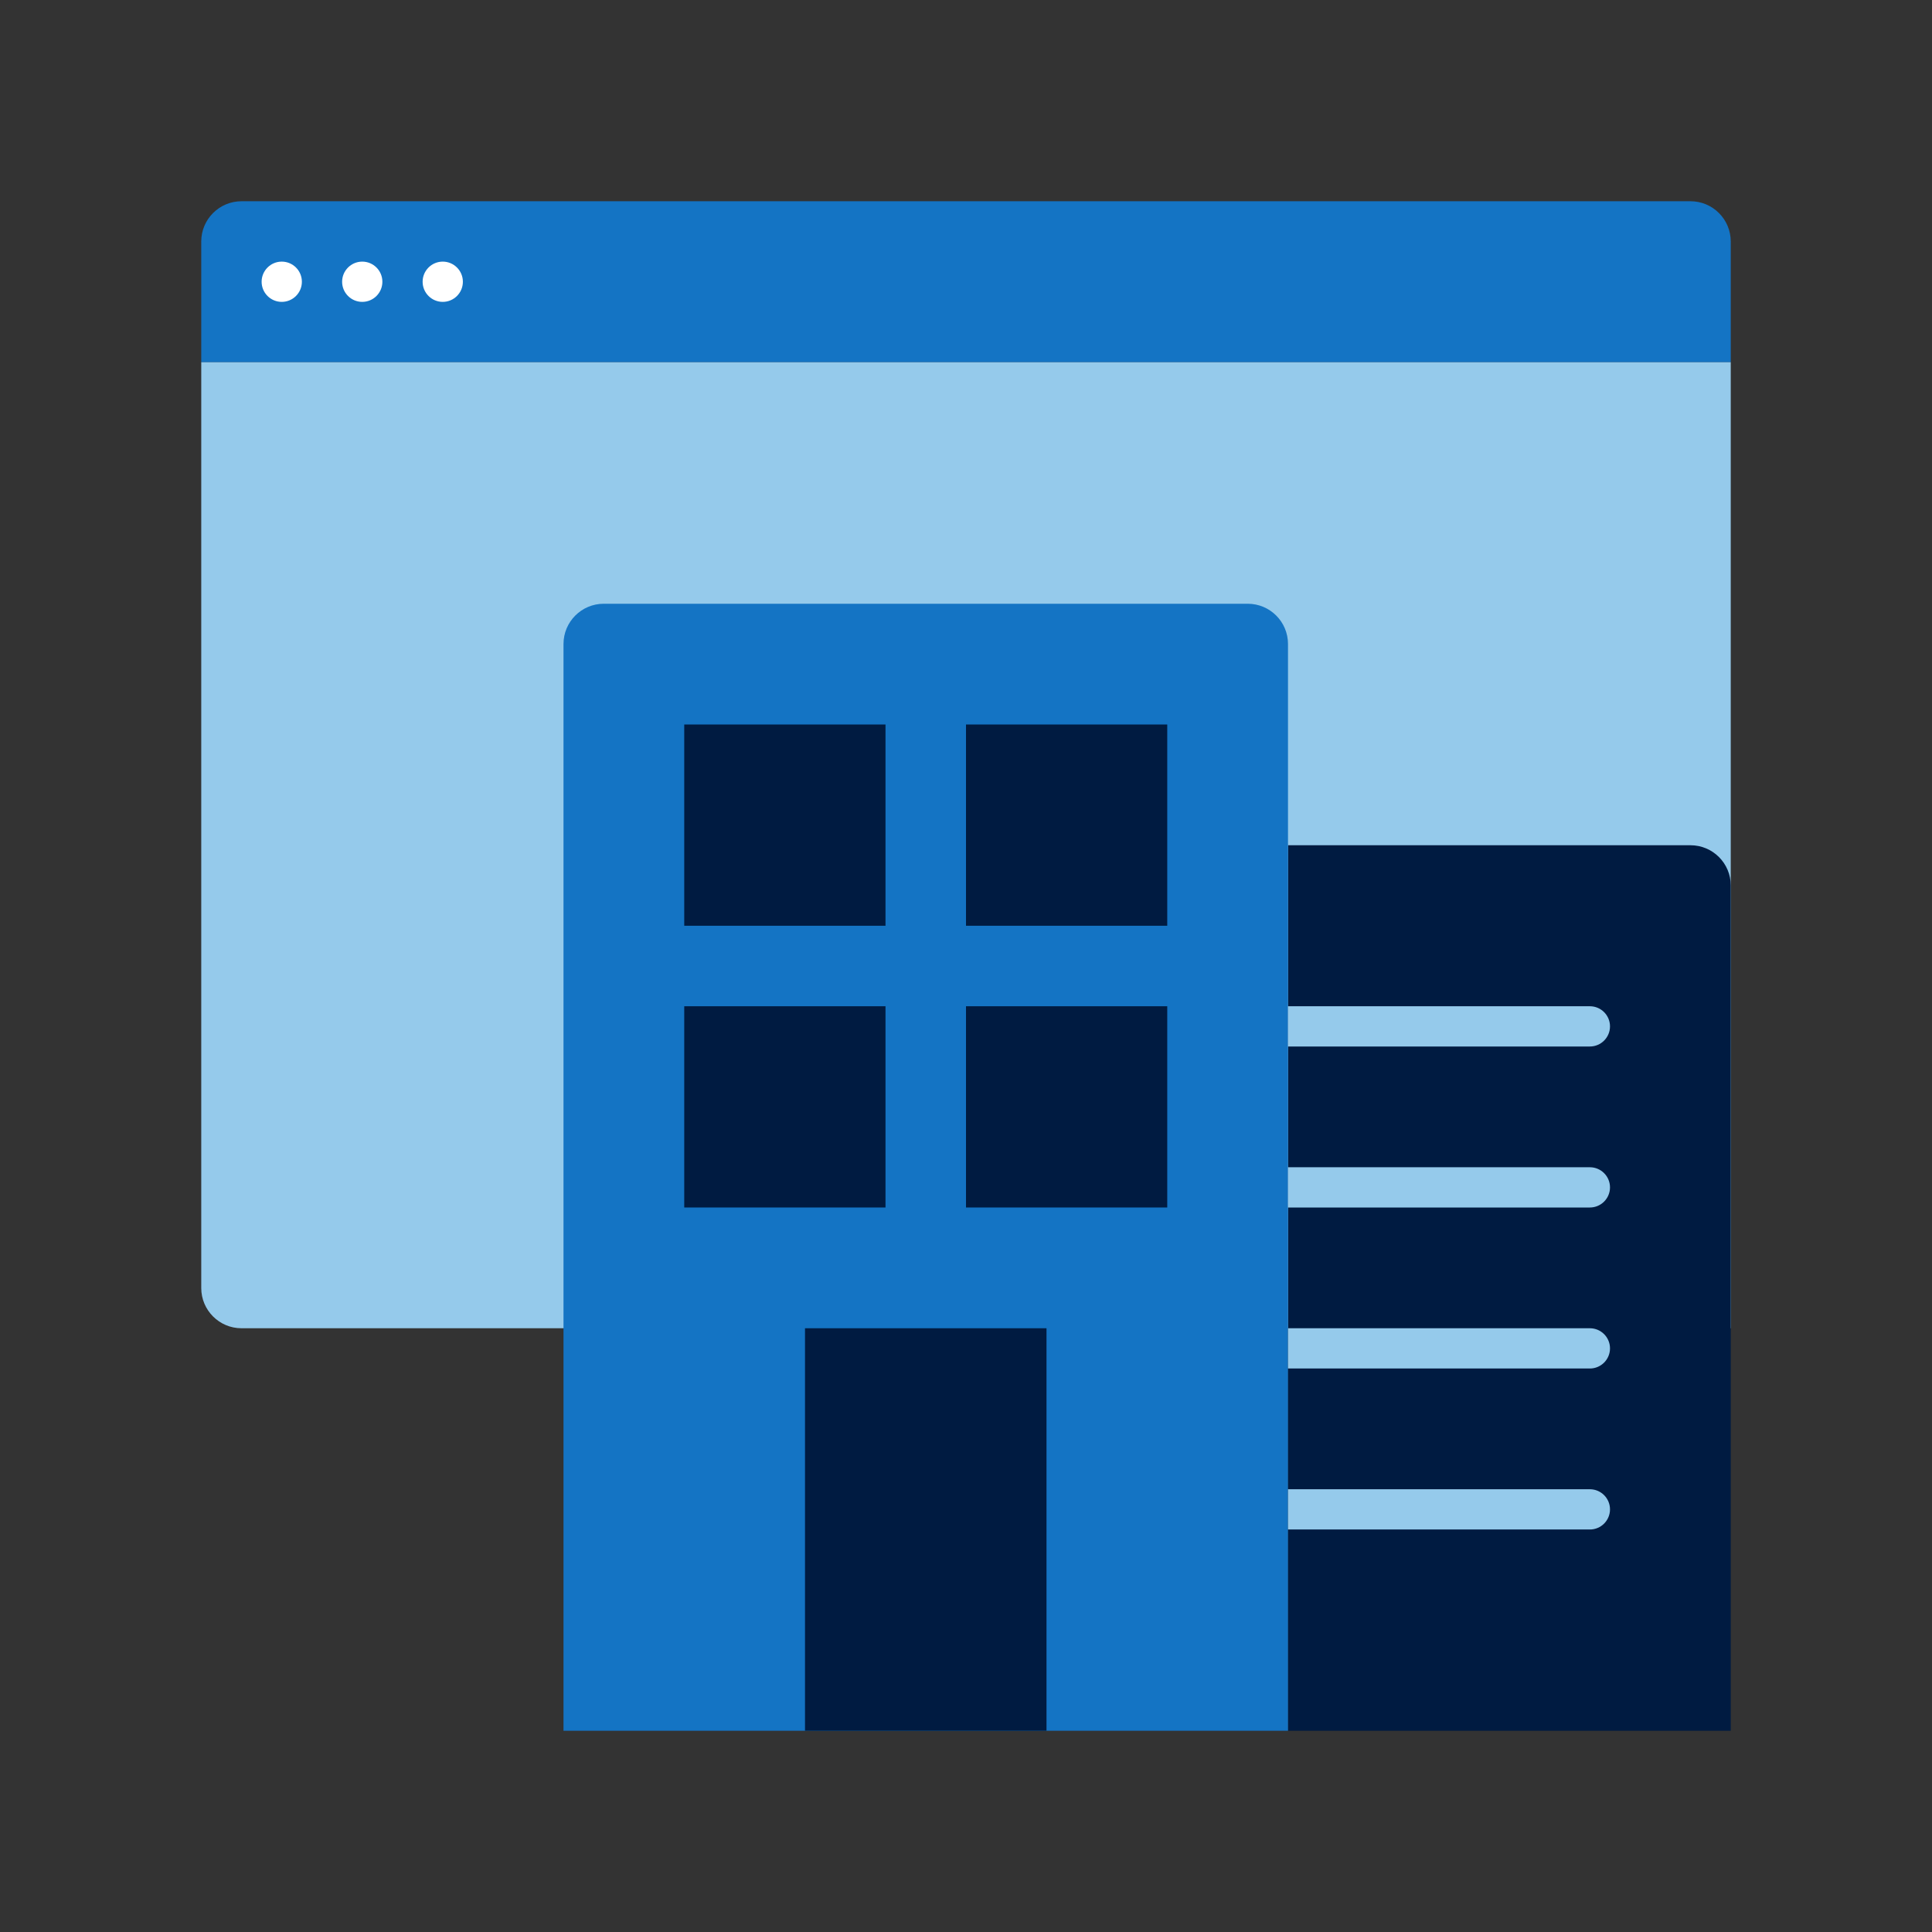
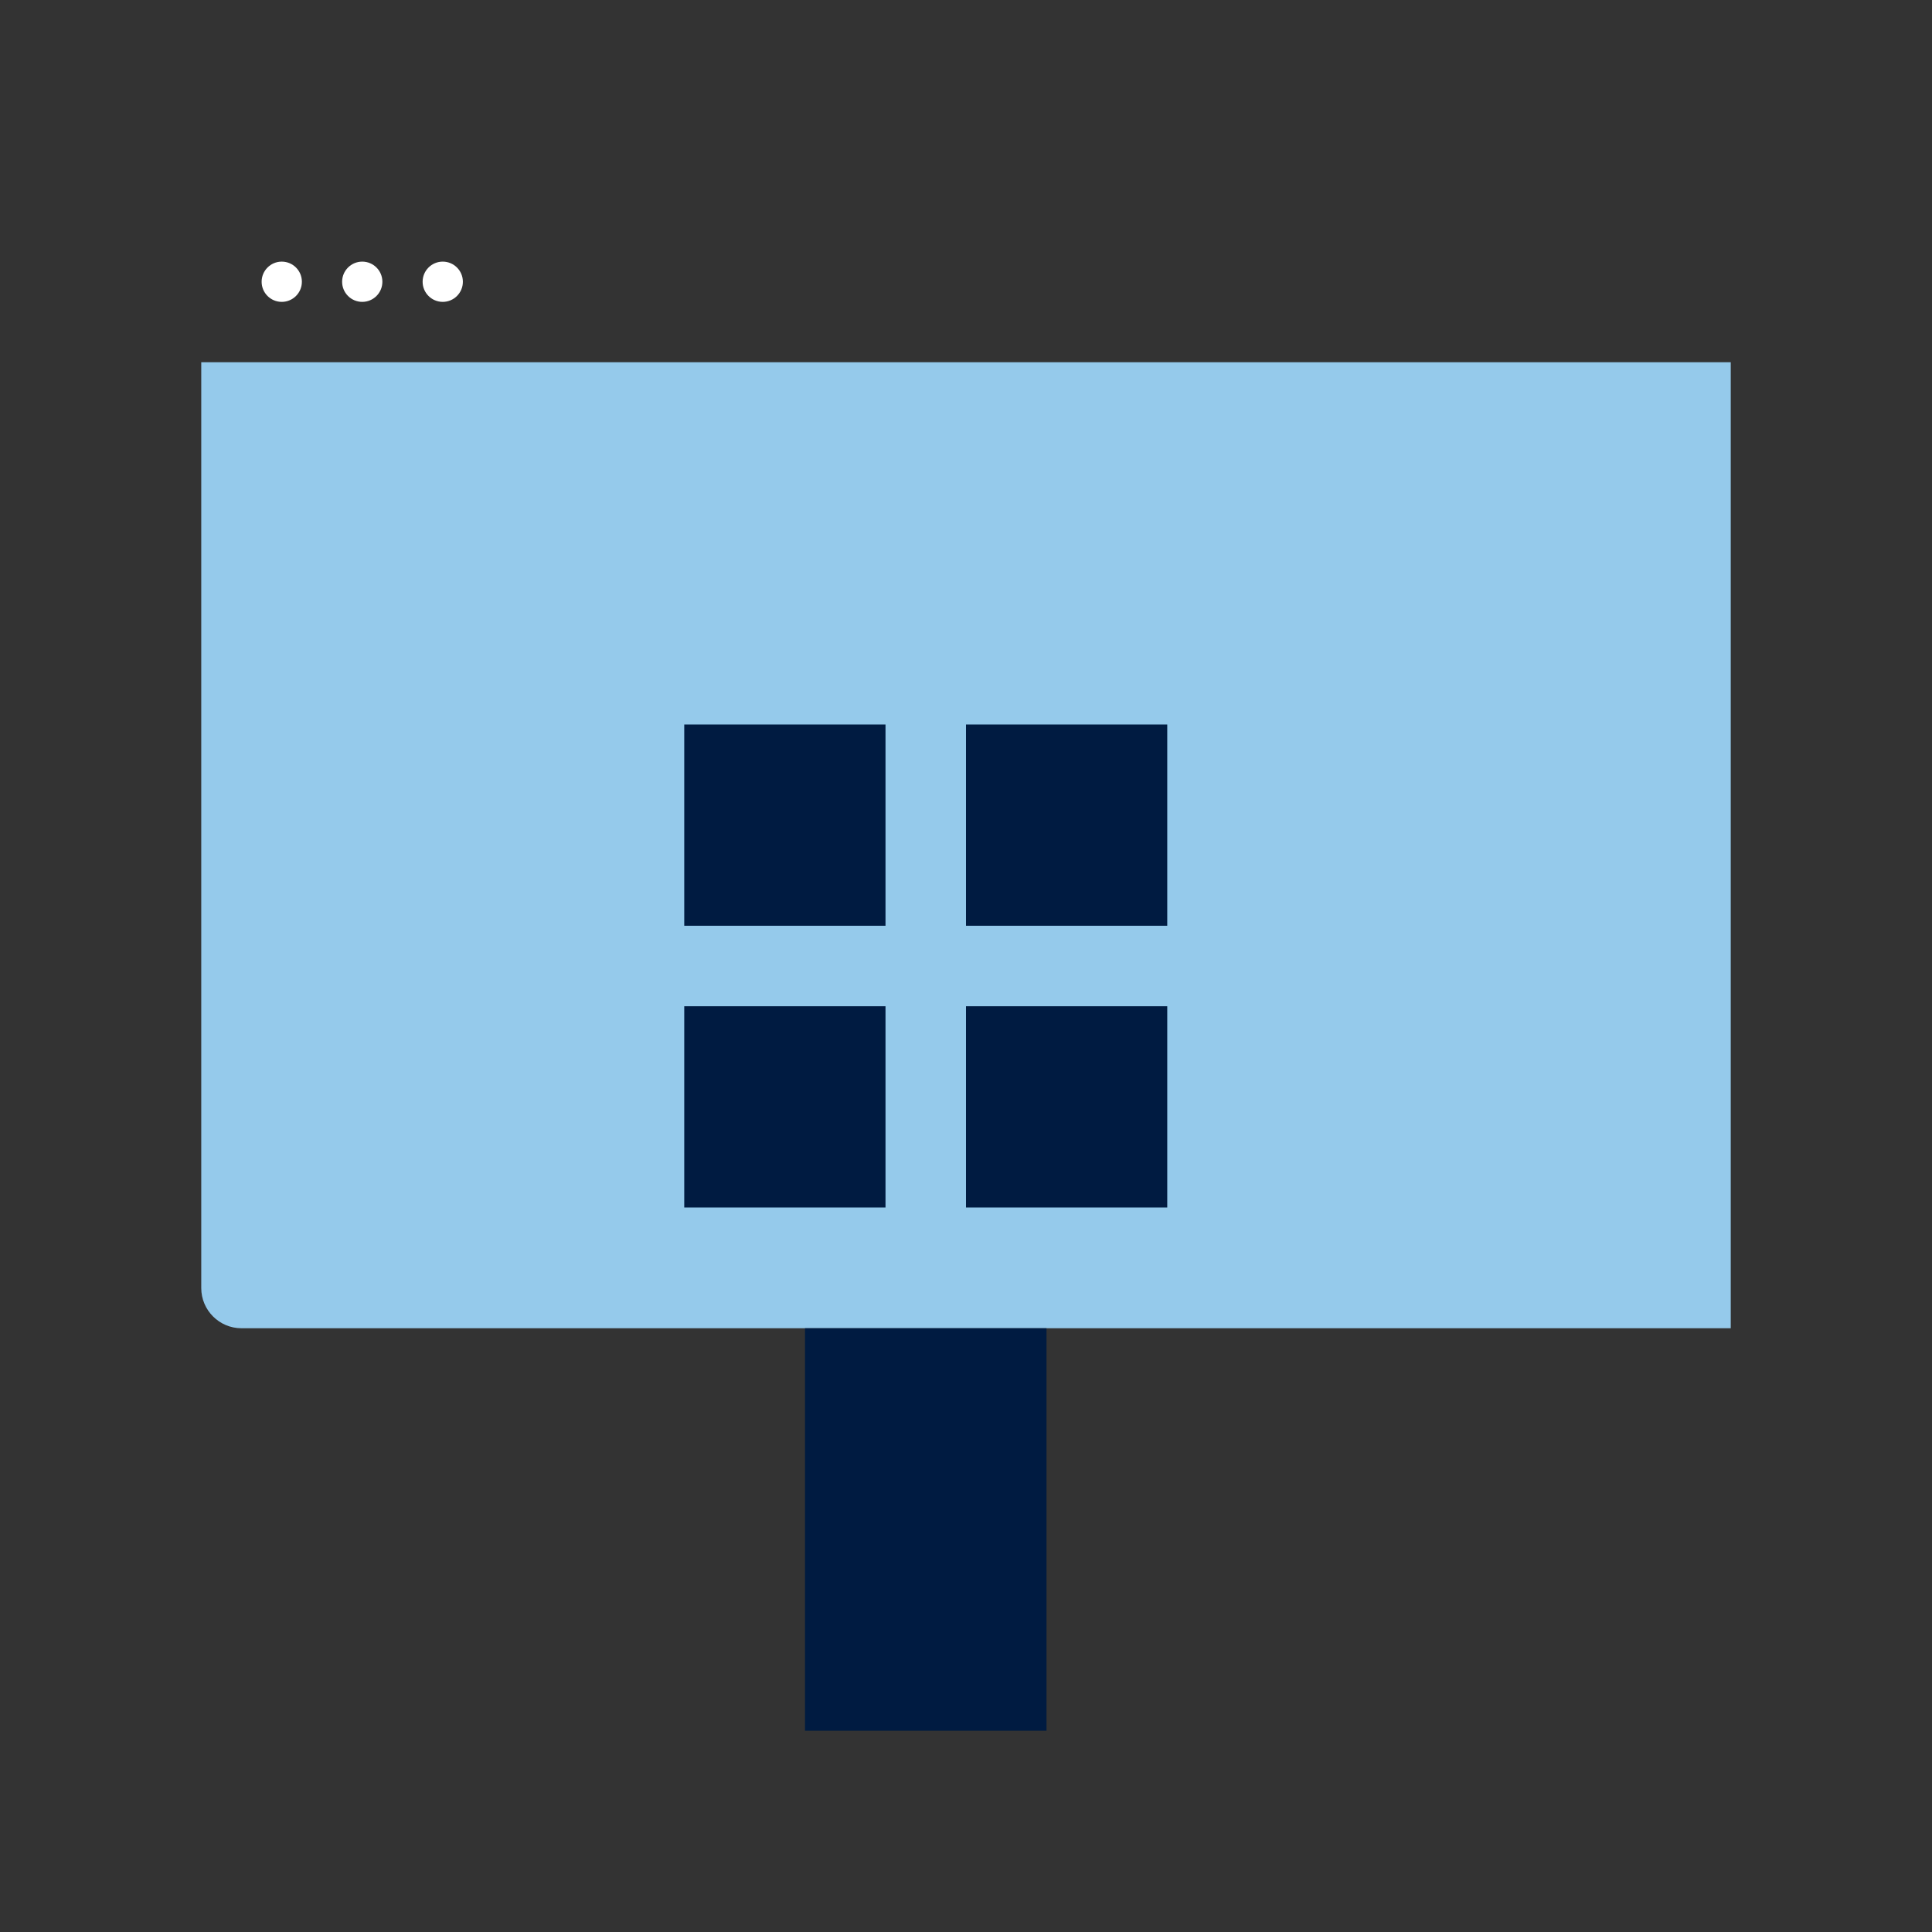
<svg xmlns="http://www.w3.org/2000/svg" id="Icon_export" viewBox="0 0 48 48">
  <rect x="0" y="0" width="48" height="48" fill="#333333" stroke="none" />
-   <path d="m5,6c0-.552.448-1,1-1h36c.552,0,1,.448,1,1v3H5v-3Z" style="fill:#1474c4;" />
  <path d="m5,9h38v24H6c-.552,0-1-.448-1-1V9Z" style="fill:#95caeb;" />
  <path d="m6.5,7c0-.276.224-.5.5-.5s.5.224.5.5-.224.5-.5.5-.5-.224-.5-.5Zm4.5.5c.276,0,.5-.224.5-.5s-.224-.5-.5-.5-.5.224-.5.5.224.5.5.5Zm-2,0c.276,0,.5-.224.5-.5s-.224-.5-.5-.5-.5.224-.5.5.224.5.5.5Z" style="fill:#fff;" />
-   <path d="m32,21h10c.552,0,1,.448,1,1v21h-11v-22Z" style="fill:#001b41;" />
-   <path d="m15,15h16c.552,0,1,.448,1,1v27H14v-27c0-.552.448-1,1-1Z" style="fill:#1474c4;" />
  <path d="m20,33h6v10h-6v-10Zm-3-10h5v-5h-5v5Zm7,0h5v-5h-5v5Zm-7,7h5v-5h-5v5Zm7,0h5v-5h-5v5Z" style="fill:#001b41;" />
-   <path d="m32,25h7.5c.276,0,.5.224.5.5s-.224.5-.5.5h-7.5v-1Zm7.5,12h-7.5v1h7.5c.276,0,.5-.224.5-.5s-.224-.5-.5-.5Zm0-4h-7.5v1h7.5c.276,0,.5-.224.5-.5s-.224-.5-.5-.5Zm0-4h-7.5v1h7.5c.276,0,.5-.224.5-.5s-.224-.5-.5-.5Z" style="fill:#95caeb;" />
-   <rect width="48" height="48" style="fill:none;" />
</svg>